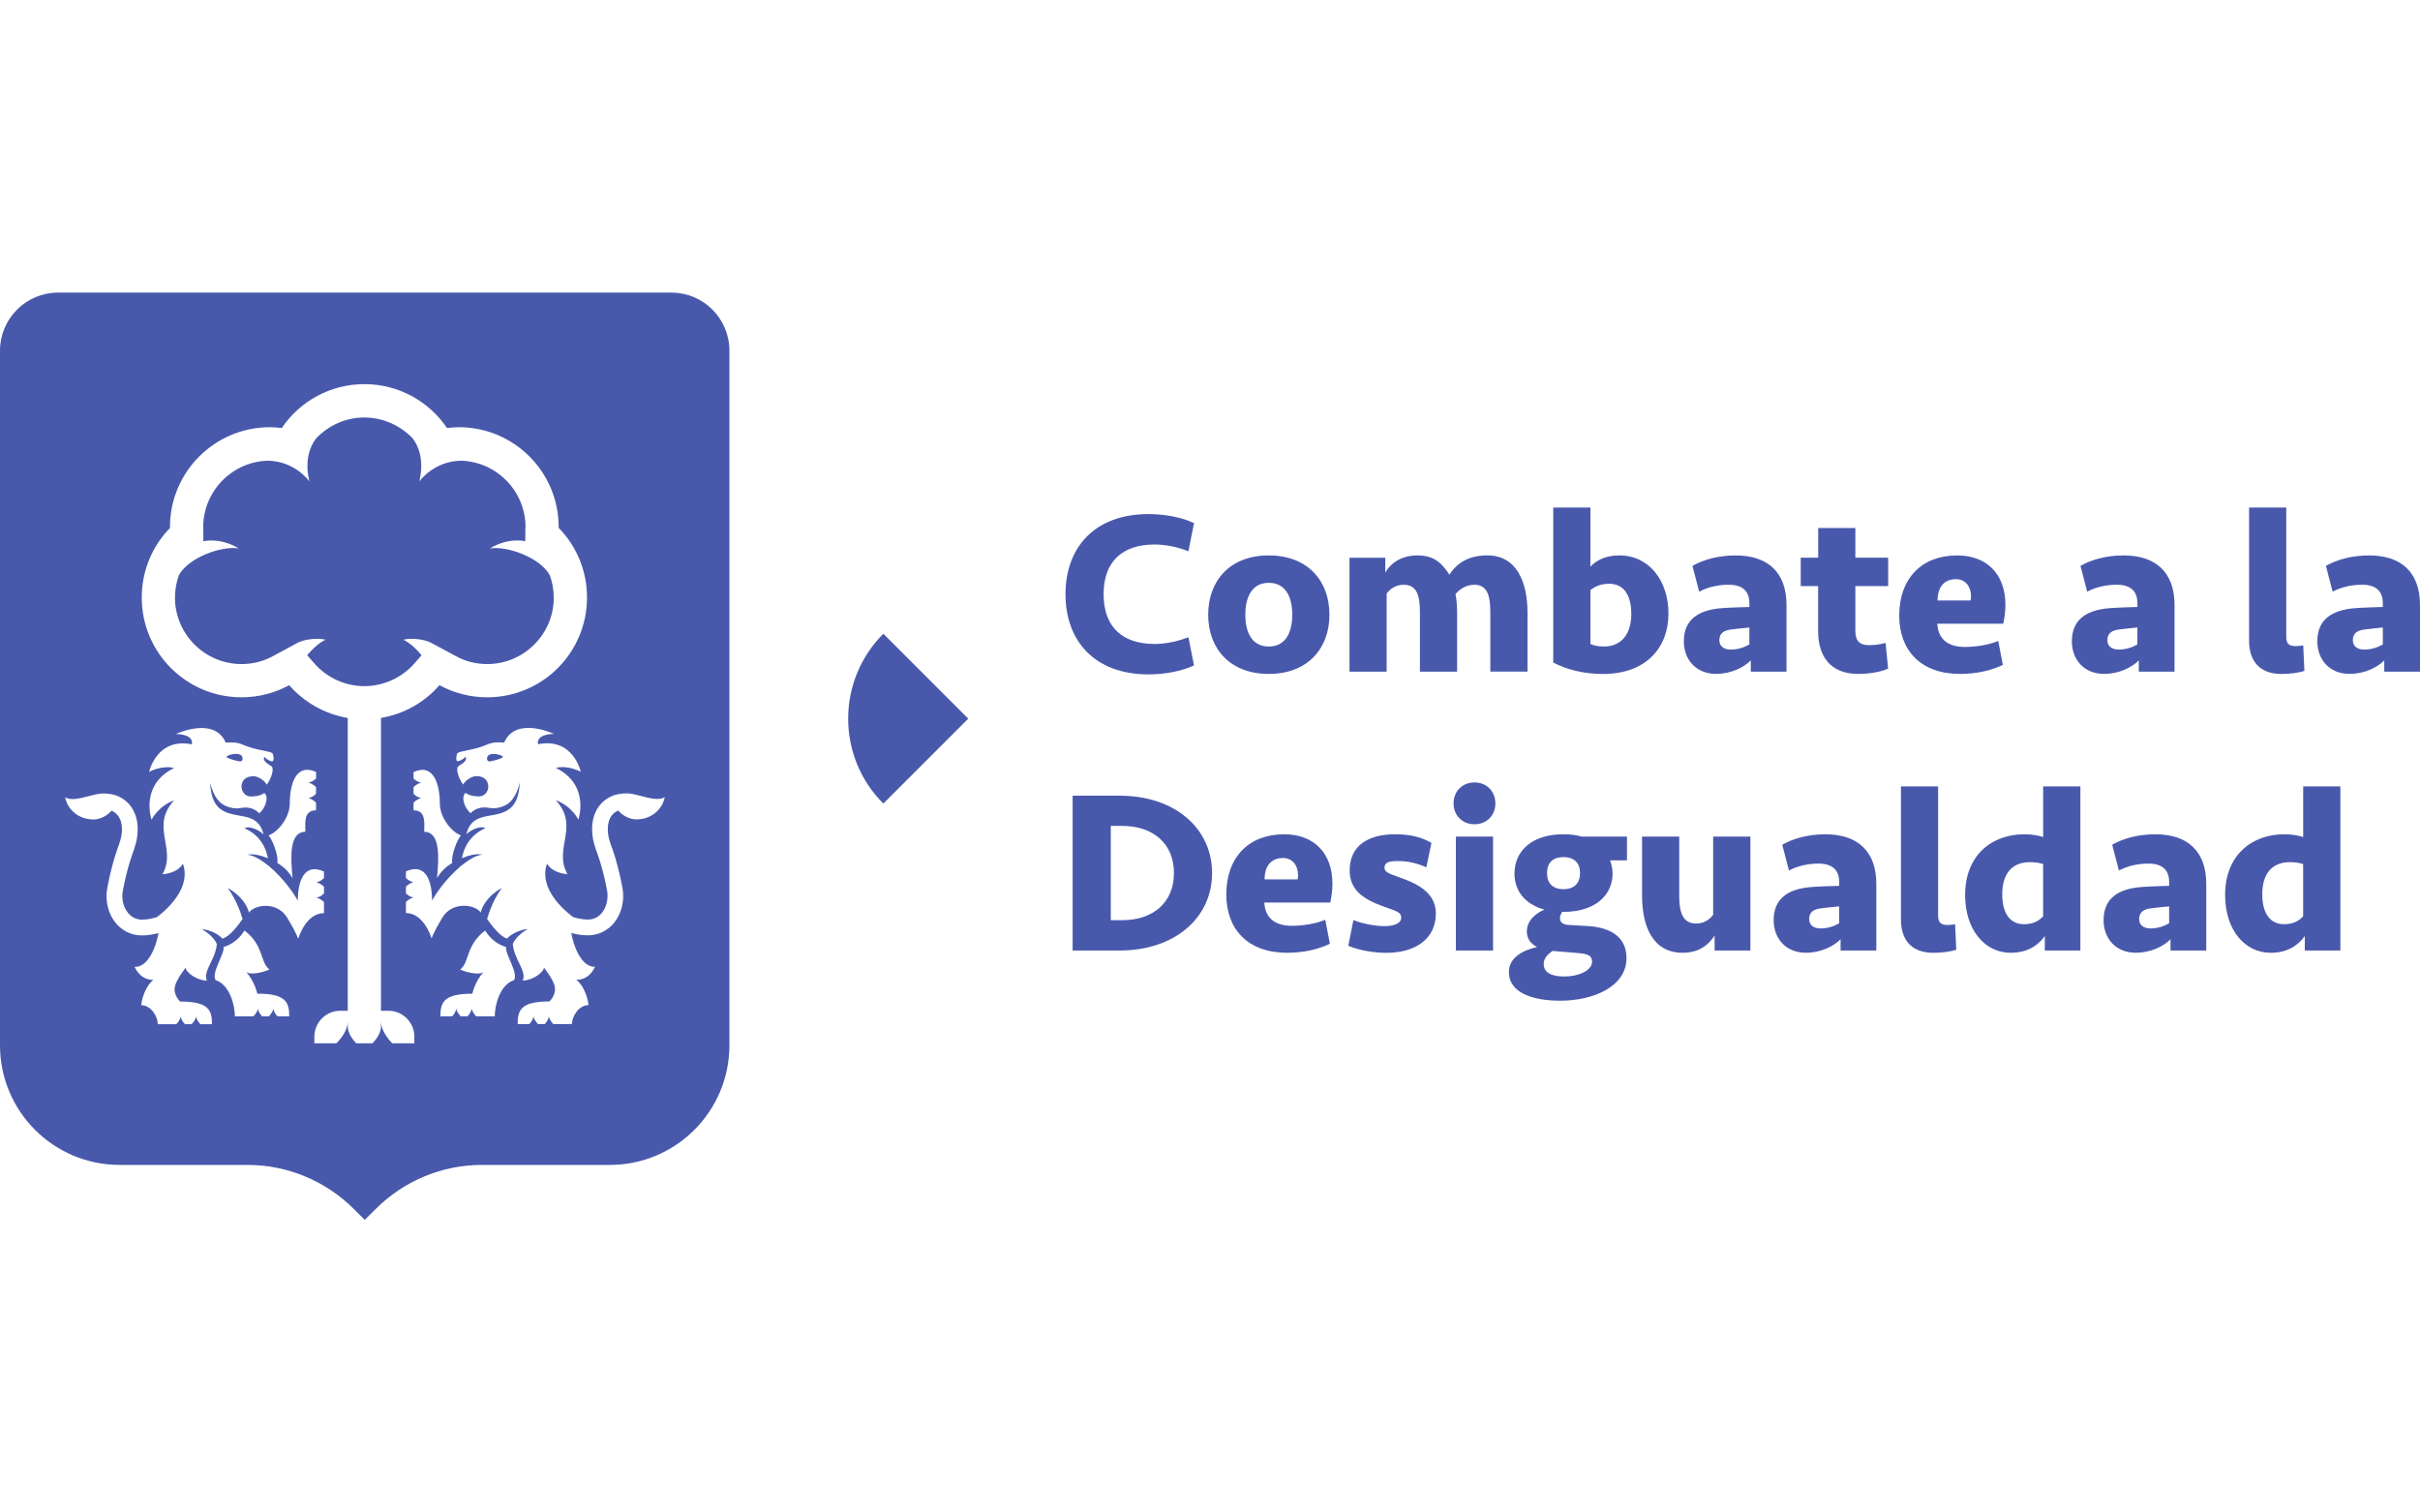
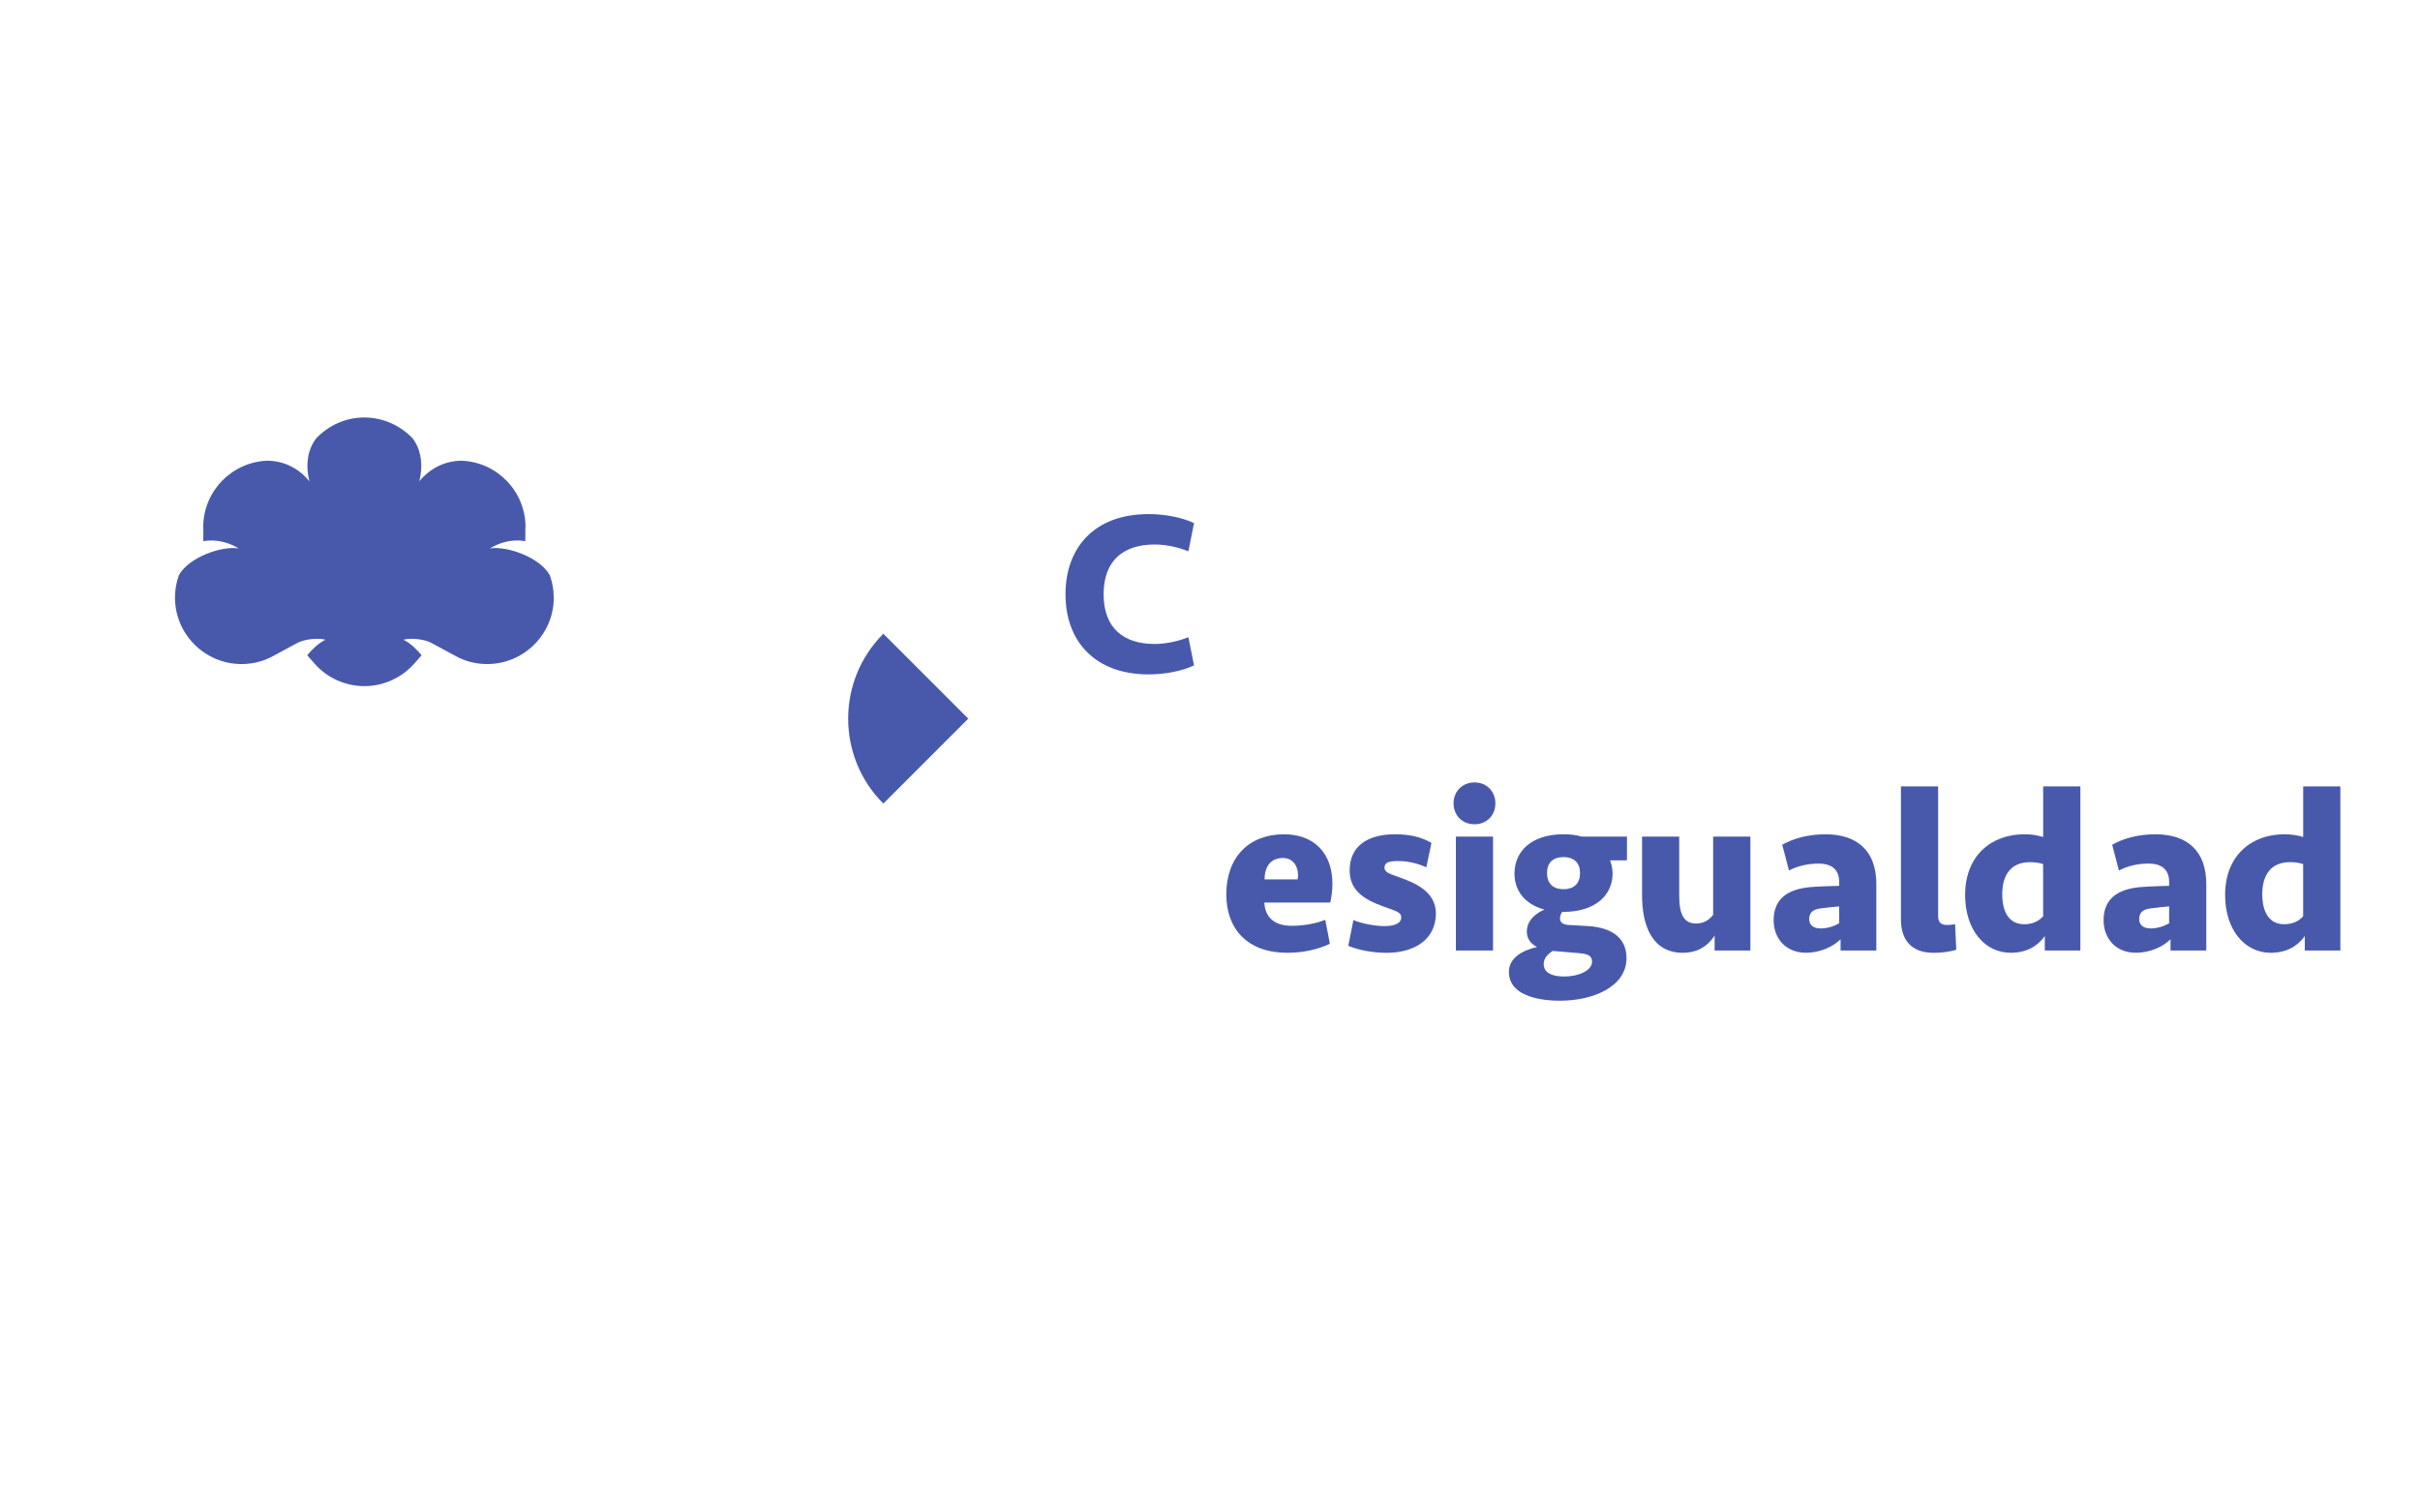
<svg xmlns="http://www.w3.org/2000/svg" version="1.1" viewBox="0 0 560 350">
  <defs>
    <style>
      .cls-1 {
        fill: #4859ac;
      }
    </style>
  </defs>
  <g>
    <g id="Capa_1">
      <g>
        <path class="cls-1" d="M265.81,118.96c-12.64,0-19.25,7.85-19.25,18.55s6.62,18.55,19.25,18.55c3.7,0,7.74-.75,10.49-2.09l-1.3-6.51c-2.15.85-5.05,1.56-7.79,1.56-7.32,0-11.83-3.77-11.83-11.51s4.51-11.51,11.83-11.51c2.74,0,5.64.7,7.79,1.57l1.3-6.51c-2.74-1.34-6.78-2.1-10.49-2.1" />
-         <path class="cls-1" d="M529.05,117.45h-8.6v30.87c0,3.87,1.77,7.64,7.53,7.64,1.94,0,3.81-.26,5.27-.7l-.27-5.91c-.7.11-1.34.17-1.83.17-1.66,0-2.1-.81-2.1-2.15v-29.91ZM490.24,150.31c-1.66,0-2.58-.87-2.58-2.15,0-1.46.85-2.26,2.64-2.48,1.28-.15,2.58-.32,4.3-.47v3.92c-1.23.7-2.68,1.19-4.36,1.19ZM494.92,155.42h8.28v-15.38c0-7.68-4.41-11.51-11.77-11.51-4.04,0-7.48.98-10,2.42l1.56,5.96c1.94-1.02,4.3-1.6,6.83-1.6,3.17,0,4.79,1.45,4.79,4.3v.85c-1.77.06-4.3.11-6.4.27-5.59.43-8.77,2.79-8.77,7.68,0,4.15,2.74,7.53,7.47,7.53,3.4,0,6.36-1.45,8.02-3.11v2.58ZM452.62,134.02c2.2,0,3.49,1.72,3.49,4.04,0,.32-.06.64-.11.9h-7.64c0-3.06,1.51-4.94,4.25-4.94ZM452.87,128.53c-8.17,0-13.38,5.32-13.38,13.93,0,7.96,4.89,13.49,14.09,13.49,3.66,0,7.15-.75,9.89-2.09l-1.07-5.55c-2.1.91-5.17,1.4-7.74,1.4-4.25,0-6.19-2.15-6.36-5.38h15.27c.32-1.55.49-3,.49-4.34,0-7.16-4.3-11.46-11.19-11.46ZM416.69,135.63h4.04v10.49c0,5.43,2.58,9.83,9.25,9.83,2.52,0,5.21-.43,6.94-1.23l-.59-5.96c-1.23.37-2.58.53-3.87.53-2.36,0-3.12-1.23-3.12-3.34v-10.32h7.59v-6.57h-7.59v-6.87h-8.6v6.87h-4.04v6.57ZM400.45,150.31c-1.66,0-2.58-.87-2.58-2.15,0-1.46.85-2.26,2.64-2.48,1.28-.15,2.58-.32,4.3-.47v3.92c-1.23.7-2.68,1.19-4.36,1.19ZM405.13,155.42h8.28v-15.38c0-7.68-4.41-11.51-11.77-11.51-4.04,0-7.48.98-10,2.42l1.56,5.96c1.94-1.02,4.3-1.6,6.83-1.6,3.17,0,4.79,1.45,4.79,4.3v.85c-1.77.06-4.3.11-6.4.27-5.59.43-8.77,2.79-8.77,7.68,0,4.15,2.74,7.53,7.47,7.53,3.4,0,6.36-1.45,8.02-3.11v2.58ZM372.28,135.08c3.6,0,5.21,2.74,5.21,7.06,0,4.09-1.89,7.47-6.4,7.47-1.13,0-2.26-.21-3.06-.59v-12.47c1.23-.98,2.64-1.46,4.25-1.46ZM359.43,153.32c3.22,1.68,7.2,2.64,11.51,2.64,10.15,0,15.15-6.28,15.15-13.92s-4.45-13.51-11.34-13.51c-3.23,0-5.21,1.08-6.72,2.58v-13.66h-8.6v35.87ZM341.1,135.31c2.79,0,3.77,1.98,3.77,6.34v13.76h8.6v-13.61c0-6.98-2.42-13.28-9.3-13.28-3.98,0-6.89,1.51-8.77,4.47-2-3.17-4.04-4.47-7.48-4.47-2.79,0-5.7,1.13-7.36,3.98v-3.44h-8.28v26.36h8.6v-18.06c.81-1.13,2.15-2.04,3.93-2.04,2.79,0,3.77,1.98,3.77,6.34v13.76h8.6v-13.61c0-1.45-.11-3.11-.38-4.34,1.02-1.13,2.42-2.15,4.31-2.15ZM299.04,142.25c0,3.7-1.3,7.36-5.44,7.36s-5.43-3.66-5.43-7.36,1.3-7.38,5.43-7.38,5.44,3.66,5.44,7.38ZM307.64,142.25c0-7.74-4.94-13.72-14.04-13.72s-14.02,5.98-14.02,13.72,4.94,13.7,14.02,13.7,14.04-5.96,14.04-13.7Z" />
-         <path class="cls-1" d="M547.04,150.31c-1.66,0-2.58-.87-2.58-2.15,0-1.46.85-2.26,2.64-2.48,1.28-.15,2.58-.32,4.3-.47v3.92c-1.23.7-2.68,1.19-4.36,1.19M551.72,155.42h8.28v-15.38c0-7.68-4.41-11.51-11.77-11.51-4.04,0-7.48.98-10,2.42l1.55,5.96c1.94-1.02,4.3-1.6,6.83-1.6,3.17,0,4.79,1.45,4.79,4.3v.85c-1.77.06-4.3.11-6.4.27-5.59.43-8.76,2.79-8.76,7.68,0,4.15,2.74,7.53,7.47,7.53,3.4,0,6.36-1.45,8.02-3.11v2.58Z" />
-         <path class="cls-1" d="M257.04,212.95v-21.83h2.64c7.15,0,11.98,4.09,11.98,10.91s-4.83,10.91-11.98,10.91h-2.64ZM248.21,219.95h10.91c12.7,0,21.36-7.53,21.36-17.91s-8.66-17.91-21.36-17.91h-10.91v35.82Z" />
        <path class="cls-1" d="M296.89,198.55c2.19,0,3.49,1.72,3.49,4.04,0,.32-.06.64-.11.9h-7.64c0-3.06,1.51-4.94,4.25-4.94M297.15,193.06c-8.17,0-13.38,5.32-13.38,13.93,0,7.96,4.89,13.49,14.08,13.49,3.66,0,7.15-.75,9.89-2.09l-1.07-5.55c-2.1.91-5.17,1.4-7.74,1.4-4.25,0-6.19-2.15-6.36-5.38h15.27c.32-1.55.49-3,.49-4.34,0-7.16-4.3-11.46-11.19-11.46Z" />
        <path class="cls-1" d="M528.56,213.87c-3.49,0-5.06-2.85-5.06-6.94,0-4.57,2.1-7.42,6.4-7.42,1.23,0,2.26.17,3.06.44v12.09c-1.13,1.25-2.58,1.83-4.41,1.83M541.58,181.98h-8.61v11.72c-1.13-.37-2.53-.64-4.41-.64-7.42,0-13.66,4.79-13.66,14.04,0,8.17,4.62,13.38,10.53,13.38,3.66,0,6.23-1.51,7.91-3.87v3.34h8.23v-37.97ZM497.59,214.84c-1.66,0-2.58-.87-2.58-2.15,0-1.46.85-2.26,2.64-2.48,1.28-.15,2.58-.32,4.3-.47v3.92c-1.23.7-2.68,1.19-4.36,1.19ZM502.26,219.95h8.28v-15.38c0-7.68-4.41-11.51-11.77-11.51-4.04,0-7.48.98-10,2.42l1.56,5.96c1.94-1.02,4.3-1.6,6.83-1.6,3.17,0,4.79,1.45,4.79,4.3v.85c-1.77.06-4.3.11-6.4.27-5.59.43-8.77,2.79-8.77,7.68,0,4.15,2.74,7.53,7.47,7.53,3.4,0,6.36-1.45,8.02-3.11v2.58ZM468.39,213.87c-3.49,0-5.06-2.85-5.06-6.94,0-4.57,2.1-7.42,6.4-7.42,1.23,0,2.26.17,3.06.44v12.09c-1.13,1.25-2.58,1.83-4.4,1.83ZM481.41,181.98h-8.61v11.72c-1.13-.37-2.53-.64-4.4-.64-7.42,0-13.66,4.79-13.66,14.04,0,8.17,4.62,13.38,10.53,13.38,3.66,0,6.23-1.51,7.91-3.87v3.34h8.23v-37.97ZM448.49,181.98h-8.6v30.87c0,3.87,1.77,7.64,7.53,7.64,1.94,0,3.81-.26,5.27-.7l-.27-5.91c-.7.11-1.34.17-1.83.17-1.66,0-2.1-.81-2.1-2.15v-29.91ZM421.23,214.84c-1.66,0-2.58-.87-2.58-2.15,0-1.46.85-2.26,2.64-2.48,1.28-.15,2.58-.32,4.3-.47v3.92c-1.23.7-2.68,1.19-4.36,1.19ZM425.91,219.95h8.28v-15.38c0-7.68-4.41-11.51-11.77-11.51-4.04,0-7.48.98-10,2.42l1.56,5.96c1.94-1.02,4.3-1.6,6.83-1.6,3.17,0,4.79,1.45,4.79,4.3v.85c-1.77.06-4.3.11-6.4.27-5.59.43-8.77,2.79-8.77,7.68,0,4.15,2.74,7.53,7.47,7.53,3.4,0,6.36-1.45,8.02-3.11v2.58ZM396.43,193.59v18.08c-.79,1.13-2.15,2.04-3.92,2.04-2.79,0-3.93-2-3.93-6.36v-13.76h-8.6v13.61c0,7,2.36,13.28,9.41,13.28,2.8,0,5.38-.96,7.38-3.98v3.45h8.28v-26.36h-8.61ZM361.8,205.76c-2.53,0-3.81-1.4-3.81-3.72s1.28-3.7,3.81-3.7,3.83,1.4,3.83,3.7-1.3,3.72-3.83,3.72ZM365.62,220.59c1.94.17,2.79.66,2.79,1.94,0,2.1-3.17,3.44-6.4,3.44-3,0-4.79-.91-4.79-2.9,0-1.51,1.19-2.38,2.04-3.02l6.36.53ZM365.99,193.59c-1.23-.37-2.62-.53-4.19-.53-7.47,0-11.34,3.98-11.34,9.09,0,3.93,2.36,7.1,6.94,8.34-1.72.7-4.08,2.36-4.08,5.06,0,1.62.81,2.79,2.36,3.6-3.34.75-6.51,2.47-6.51,5.76,0,5.05,5.91,6.66,11.89,6.66,7.58,0,15.32-3.23,15.32-9.85,0-4.73-3.43-7.04-8.77-7.41l-4.62-.27c-1.13-.06-2-.49-2-1.51,0-.59.21-1.02.49-1.51h.32c7.48,0,11.36-3.98,11.36-8.87,0-1.02-.21-2.04-.59-3.11l.05.05h3.87v-5.49h-10.49ZM336.36,185.91c0,2.74,2,4.83,4.85,4.83s4.83-2.09,4.83-4.83-1.98-4.85-4.83-4.85-4.85,2.1-4.85,4.85ZM345.5,219.95v-26.36h-8.6v26.36h8.6ZM332.27,211.35c0-5.17-5.17-7.16-8.34-8.29-2.1-.81-3.55-1.07-3.55-2.3s1.13-1.51,3.23-1.51c2.36,0,4.51.59,6.45,1.45l1.19-5.64c-2.53-1.46-5.17-2-8.44-2-6.23,0-10.49,2.64-10.49,8.38,0,4.63,3.34,6.72,7.85,8.34,2.74,1.02,4.08,1.23,4.08,2.53,0,1.45-1.77,2-3.87,2-1.98,0-5-.49-7.19-1.4l-1.19,5.96c2.58,1.08,5.96,1.62,8.81,1.62,6.72,0,11.46-3.22,11.46-9.13Z" />
        <path class="cls-1" d="M224.06,166.3l-19.65,19.65c-5.44-5.42-8.14-12.54-8.14-19.65s2.71-14.22,8.14-19.65l19.65,19.65Z" />
        <path class="cls-1" d="M128.15,138.26c0,8.5-6.91,15.41-15.41,15.41-2.58,0-5.08-.62-7.34-1.88l-5.43-2.93c-1.56-.94-4.79-1.29-6.61-.83,1.77.91,3.2,2.39,4.19,3.6l-1.64,1.88c-2.93,3.33-7.15,5.27-11.59,5.27s-8.68-1.94-11.59-5.27l-1.64-1.88c.99-1.21,2.45-2.69,4.22-3.6-1.88-.46-5.05-.11-6.64.83l-5.43,2.93c-2.26,1.26-4.76,1.88-7.34,1.88-8.5,0-15.41-6.91-15.41-15.41,0-1.8.32-3.52.91-5.16,2.29-4.19,10.08-6.86,13.85-6.18-4.38-2.66-8.2-1.67-8.2-1.67v-3.15c0-.05-.03-.13-.03-.22.08-8.28,6.67-14.98,14.87-15.27,6,.05,9.25,4.19,9.73,4.79-.19-.65-1.59-5.84,1.51-9.92,2.88-3.07,6.91-4.87,11.18-4.87s8.28,1.8,11.19,4.84c3.09,4.11,1.69,9.3,1.51,9.95.48-.59,3.76-4.73,9.76-4.79,8.2.3,14.76,6.99,14.84,15.27-.03.08-.03.13-.03.22l-.03,3.15s-3.79-1-8.2,1.67c3.79-.67,11.64,2.02,13.9,6.24.56,1.61.89,3.33.89,5.11" />
-         <path class="cls-1" d="M113.2,174.66c-.62.27-.83,1.72.3,1.51.59-.08,2.82-.67,2.9-.99.05-.35-2.07-1.05-3.2-.51M113.2,174.66c-.62.27-.83,1.72.3,1.51.59-.08,2.82-.67,2.9-.99.05-.35-2.07-1.05-3.2-.51M113.2,174.66c-.62.27-.83,1.72.3,1.51.59-.08,2.82-.67,2.9-.99.05-.35-2.07-1.05-3.2-.51M113.2,174.66c-.62.27-.83,1.72.3,1.51.59-.08,2.82-.67,2.9-.99.05-.35-2.07-1.05-3.2-.51M55.63,174.66c-1.13-.54-3.25.16-3.2.51.08.32,2.31.91,2.9.99,1.13.22.91-1.24.3-1.51ZM113.2,174.66c-.62.27-.83,1.72.3,1.51.59-.08,2.82-.67,2.9-.99.05-.35-2.07-1.05-3.2-.51ZM113.2,174.66c-.62.27-.83,1.72.3,1.51.59-.08,2.82-.67,2.9-.99.05-.35-2.07-1.05-3.2-.51M55.63,174.66c-1.13-.54-3.25.16-3.2.51.08.32,2.31.91,2.9.99,1.13.22.91-1.24.3-1.51ZM155.36,67.71H13.44c-7.42,0-13.44,6.02-13.44,13.44v160.73c0,15.3,12.4,27.69,27.69,27.69h29.6c9.2,0,18.04,3.68,24.58,10.19l2.53,2.53,2.55-2.53c6.51-6.51,15.35-10.19,24.57-10.19h29.58c15.3,0,27.69-12.4,27.69-27.69V81.15c0-7.42-6-13.44-13.44-13.44ZM64.21,235.19c-.46-.46-.91-1.16-.91-1.8-.38,1.21-1.1,1.8-1.1,1.8h-1.53c-.48-.48-.94-1.16-.94-1.8-.38,1.21-1.1,1.8-1.1,1.8h-4.28c0-2.64-1.21-7.31-4.46-8.39-1.08-1.69,2.2-6.24,1.83-7.66,2.1-.59,3.85-2.1,4.84-3.82,4.52,3.39,3.58,7.34,5.78,9.03-1.37.62-4.22,1.37-5.38.59,1.94,2.07,2.58,5,2.58,5,6.53,0,7.39,1.91,7.39,5.24h-2.72ZM68.97,217.2s-.21-1.02-2.5-4.81c-2.26-3.82-7.47-3.15-8.87-1.21-.32-1.45-1.69-3.93-4.92-5.7,2.42,3.17,3.44,7.21,3.44,7.21-.86,1.21-2.82,3.95-4.63,4.52-1.96-2.04-4.81-2.2-4.81-2.2,0,0,2.72,1.45,3.5,3.47-.32,3.63-3.25,6.16-2.31,8.44-2.23,0-4.89-1.88-4.89-3.01,0,0-2.07,2.61-2.47,4.22-.54,2.04,1.16,3.63,1.16,3.63,6.53,0,7.39,1.91,7.39,5.24h-2.69c-.48-.48-.94-1.16-.94-1.8-.38,1.21-1.1,1.8-1.1,1.8h-1.53c-.48-.48-.97-1.18-.91-1.86-.35,1.24-1.1,1.86-1.1,1.86h-4.27c0-1.67-1.51-4.38-3.82-4.38,0-1.51,1.24-4.84,2.82-5.86-1.88,0-3.36-.94-4.38-3.01,3.2.11,5.03-4.81,5.54-7.85-1.1.32-2.45.56-3.84.56-2.37,0-4.49-1.02-6.02-2.82-1.8-2.15-2.53-5.22-1.99-8.17.62-3.44,1.59-6.88,2.23-8.71.67-1.83,1.16-3.15,1.16-4.89,0-2.12-.86-3.6-2.39-4.28-1.02,1.16-2.61,2.04-4.22,2.04-3.33,0-5.97-2.2-6.53-5.14,1.94,1.24,5.92-.67,8.34-.86.81-.05,2.15.03,3.2.35,3.28,1.08,5.24,4.01,5.24,7.88,0,2.39-.62,4.11-1.34,6.13-.65,1.77-1.53,5-2.1,8.15-.35,1.86.13,3.85,1.24,5.16.57.67,1.59,1.51,3.2,1.51,1.29,0,2.53-.3,3.47-.59,3.63-2.77,7.74-7.45,6-12.37-1.32,2.34-4.73,2.45-4.73,2.45,3.36-5.94-2.93-11.02,2.69-17.1-3.68,1.34-5.22,4.49-5.22,4.49,0,0-2.8-8.04,5.22-11.97-2.8-.73-5.78.89-5.78.89,0,0,1.75-8.01,9.89-6.37.51-2.42-3.68-2.39-3.68-2.39,0,0,8.82-4.19,11.51,1.99,2.18-.11,2.9.03,3.84.43,3.12,1.4,6.21,1.45,6.99,2.04.21.32.46,1.83-.05,1.86-.54.03-1.67-.67-1.83-1.08-.59,1.18,1.24,1.83,1.72,2.31.46.46.11,2.34-1.16,4.17-.64-1.13-2.1-1.88-2.9-1.94-1.16-.08-2.5.4-2.85,1.64-.4,1.4.43,3.04,2.07,3.04,2.23,0,3.09-.81,3.09-.81,1.08.78.46,3.28-1.16,4.73-.22-.35-1.37-1.24-2.69-1.34-1.78-.13-2.07.54-4.33-.11-2.2-.65-3.52-2.39-4.36-5.67.19,2.85.78,4.49,1.83,5.59,3.28,3.39,9.09.4,10.54,6.37-1.43-1.32-3.6-1.99-4.38-1.4,3.71,1.67,5,4.68,5.4,6.94-1.4-.59-3.23-1.13-4.73-.83,1.69.22,3.17,1.26,4.87,2.55,3.74,3.17,5.92,6.56,6.78,8.09,0-4.38,1.37-8.85,6.05-6.75v1.51c-.48.48-1.16.94-1.8.94,1.21.38,1.8,1.1,1.8,1.1v1.53c-.48.48-1.18.97-1.86.91,1.24.35,1.86,1.1,1.86,1.1v2.55c-4.28,0-5.94,5.89-5.94,5.89ZM73.13,182.17v1.53c-.48.48-1.16.94-1.83.94,1.24.38,1.83,1.1,1.83,1.1v1.78c-2.93,0-2.47,2.93-2.47,4.97-3.9,0-3.36,6.35-2.96,10.7-1-1.67-2.37-2.85-3.52-3.47.32-1.69-1.18-5.59-2.04-6.4,2.31-.83,4.92-4.25,4.92-7.37,0-4.38,1.37-9.44,6.08-7.31v1.51c-.46.46-1.16.91-1.83.91,1.24.38,1.83,1.1,1.83,1.1ZM95.88,241.43h-5.11c-1.29-1.32-2.61-3.23-2.61-5.11v1.05c.08,1.48-.94,3.01-1.99,4.06h-3.71c-1.02-1.02-1.99-2.47-1.99-3.93v-1.18c0,1.88-1.29,3.79-2.64,5.11h-5.08v-1.56c0-3.28,2.69-5.97,6-5.97h1.72v-67.76c-5.38-.91-10.11-3.66-13.55-7.58-3.28,1.78-7.04,2.8-11.02,2.8-12.77,0-23.1-10.32-23.1-23.1,0-6.26,2.5-11.97,6.56-16.11,0-.05-.03-.11-.03-.19,0-12.74,10.35-23.1,23.1-23.1.94,0,1.86.08,2.77.19,4.14-6.13,11.16-10.16,19.12-10.16s14.98,4.03,19.12,10.16c.91-.11,1.83-.19,2.74-.19,12.77,0,23.1,10.35,23.1,23.1v.19c4.06,4.14,6.56,9.84,6.56,16.11,0,12.77-10.33,23.1-23.1,23.1-3.98,0-7.77-1.02-11.05-2.8-3.41,3.93-8.15,6.67-13.53,7.58v67.76h1.75c3.28,0,5.97,2.69,5.97,5.97v1.56ZM104.65,199.72c-1.16.62-2.53,1.8-3.52,3.47.4-4.36.91-10.7-2.96-10.7,0-2.04.46-4.97-2.47-4.97v-1.78s.59-.73,1.83-1.1c-.67,0-1.35-.46-1.83-.94v-1.53s.59-.73,1.83-1.1c-.67,0-1.37-.46-1.83-.91v-1.51c4.68-2.12,6.08,2.93,6.08,7.31,0,3.12,2.61,6.53,4.89,7.37-.83.81-2.34,4.7-2.02,6.4ZM118.95,226.8c-3.25,1.08-4.46,5.75-4.46,8.39h-4.28s-.73-.59-1.1-1.8c0,.64-.46,1.32-.94,1.8h-1.53s-.73-.59-1.1-1.8c0,.64-.46,1.34-.91,1.8h-2.72c0-3.33.86-5.24,7.39-5.24,0,0,.65-2.93,2.58-5-1.18.78-4.01.03-5.38-.59,2.18-1.69,1.26-5.65,5.78-9.03,1,1.72,2.74,3.23,4.84,3.82-.38,1.43,2.9,5.97,1.83,7.66ZM147.26,189.61c-1.61,0-3.2-.89-4.22-2.04-1.56.67-2.39,2.15-2.39,4.28,0,1.75.48,3.07,1.16,4.89.65,1.83,1.61,5.27,2.23,8.71.54,2.96-.22,6.02-1.99,8.17-1.53,1.8-3.66,2.82-6.02,2.82-1.42,0-2.74-.24-3.84-.56.51,3.04,2.34,7.96,5.51,7.85-1,2.07-2.5,3.01-4.36,3.01,1.59,1.02,2.82,4.36,2.82,5.86-2.31,0-3.82,2.72-3.82,4.38h-4.28s-.75-.62-1.1-1.86c.05.67-.43,1.37-.92,1.86h-1.53s-.73-.59-1.1-1.8c0,.65-.46,1.32-.94,1.8h-2.69c0-3.33.86-5.24,7.37-5.24,0,0,1.72-1.59,1.18-3.63-.4-1.61-2.47-4.22-2.47-4.22,0,1.13-2.66,3.01-4.89,3.01.94-2.29-1.99-4.81-2.31-8.44.78-2.02,3.47-3.47,3.47-3.47,0,0-2.82.16-4.81,2.2-1.77-.56-3.74-3.31-4.6-4.52,0,0,1.02-4.03,3.44-7.21-3.25,1.78-4.6,4.25-4.92,5.7-1.4-1.94-6.61-2.61-8.9,1.21-2.26,3.79-2.47,4.81-2.47,4.81,0,0-1.67-5.89-5.94-5.89v-2.55s.62-.75,1.86-1.1c-.67.05-1.37-.43-1.86-.91v-1.53s.59-.73,1.8-1.1c-.65,0-1.32-.46-1.8-.94v-1.51c4.68-2.1,6.05,2.37,6.05,6.75.86-1.53,3.04-4.92,6.78-8.09,1.69-1.29,3.17-2.34,4.87-2.55-1.51-.3-3.33.24-4.73.83.4-2.26,1.69-5.27,5.4-6.94-.78-.59-2.98.08-4.38,1.4,1.45-5.97,7.26-2.98,10.54-6.37,1.05-1.1,1.64-2.74,1.83-5.59-.83,3.28-2.15,5.03-4.36,5.67-2.26.65-2.55-.03-4.33.11-1.34.11-2.5.99-2.69,1.34-1.61-1.45-2.23-3.95-1.16-4.73,0,0,.86.81,3.09.81,1.64,0,2.47-1.64,2.04-3.04-.35-1.24-1.69-1.72-2.82-1.64-.81.05-2.26.81-2.9,1.94-1.29-1.83-1.61-3.71-1.16-4.17.48-.48,2.31-1.13,1.72-2.31-.16.4-1.29,1.1-1.83,1.08-.51-.03-.27-1.53-.05-1.86.78-.59,3.87-.65,6.99-2.04.94-.4,1.67-.54,3.84-.43,2.69-6.18,11.51-1.99,11.51-1.99,0,0-4.19-.03-3.68,2.39,8.15-1.64,9.9,6.37,9.9,6.37,0,0-2.98-1.61-5.78-.89,8.01,3.93,5.22,11.97,5.22,11.97,0,0-1.53-3.15-5.22-4.49,5.62,6.08-.67,11.16,2.69,17.1,0,0-3.42-.11-4.73-2.45-1.75,4.92,2.37,9.6,6,12.37.94.3,2.18.59,3.47.59,1.61,0,2.64-.83,3.2-1.51,1.1-1.32,1.56-3.31,1.24-5.16-.56-3.15-1.45-6.37-2.1-8.15-.73-2.02-1.37-3.74-1.37-6.13,0-3.87,1.96-6.8,5.27-7.88,1.05-.32,2.39-.4,3.2-.35,2.39.19,6.4,2.1,8.34.86-.57,2.93-3.2,5.14-6.53,5.14ZM113.2,174.66c-.62.27-.83,1.72.3,1.51.59-.08,2.82-.67,2.9-.99.05-.35-2.07-1.05-3.2-.51ZM55.33,176.17c1.13.22.91-1.24.3-1.51-1.13-.54-3.25.16-3.2.51.08.32,2.31.91,2.9.99ZM55.63,174.66c-1.13-.54-3.25.16-3.2.51.08.32,2.31.91,2.9.99,1.13.22.91-1.24.3-1.51ZM113.2,174.66c-.62.27-.83,1.72.3,1.51.59-.08,2.82-.67,2.9-.99.05-.35-2.07-1.05-3.2-.51ZM113.2,174.66c-.62.27-.83,1.72.3,1.51.59-.08,2.82-.67,2.9-.99.05-.35-2.07-1.05-3.2-.51M55.63,174.66c-1.13-.54-3.25.16-3.2.51.08.32,2.31.91,2.9.99,1.13.22.91-1.24.3-1.51ZM113.2,174.66c-.62.27-.83,1.72.3,1.51.59-.08,2.82-.67,2.9-.99.05-.35-2.07-1.05-3.2-.51ZM113.2,174.66c-.62.27-.83,1.72.3,1.51.59-.08,2.82-.67,2.9-.99.05-.35-2.07-1.05-3.2-.51M113.2,174.66c-.62.27-.83,1.72.3,1.51.59-.08,2.82-.67,2.9-.99.05-.35-2.07-1.05-3.2-.51M113.2,174.66c-.62.27-.83,1.72.3,1.51.59-.08,2.82-.67,2.9-.99.05-.35-2.07-1.05-3.2-.51" />
      </g>
    </g>
  </g>
</svg>